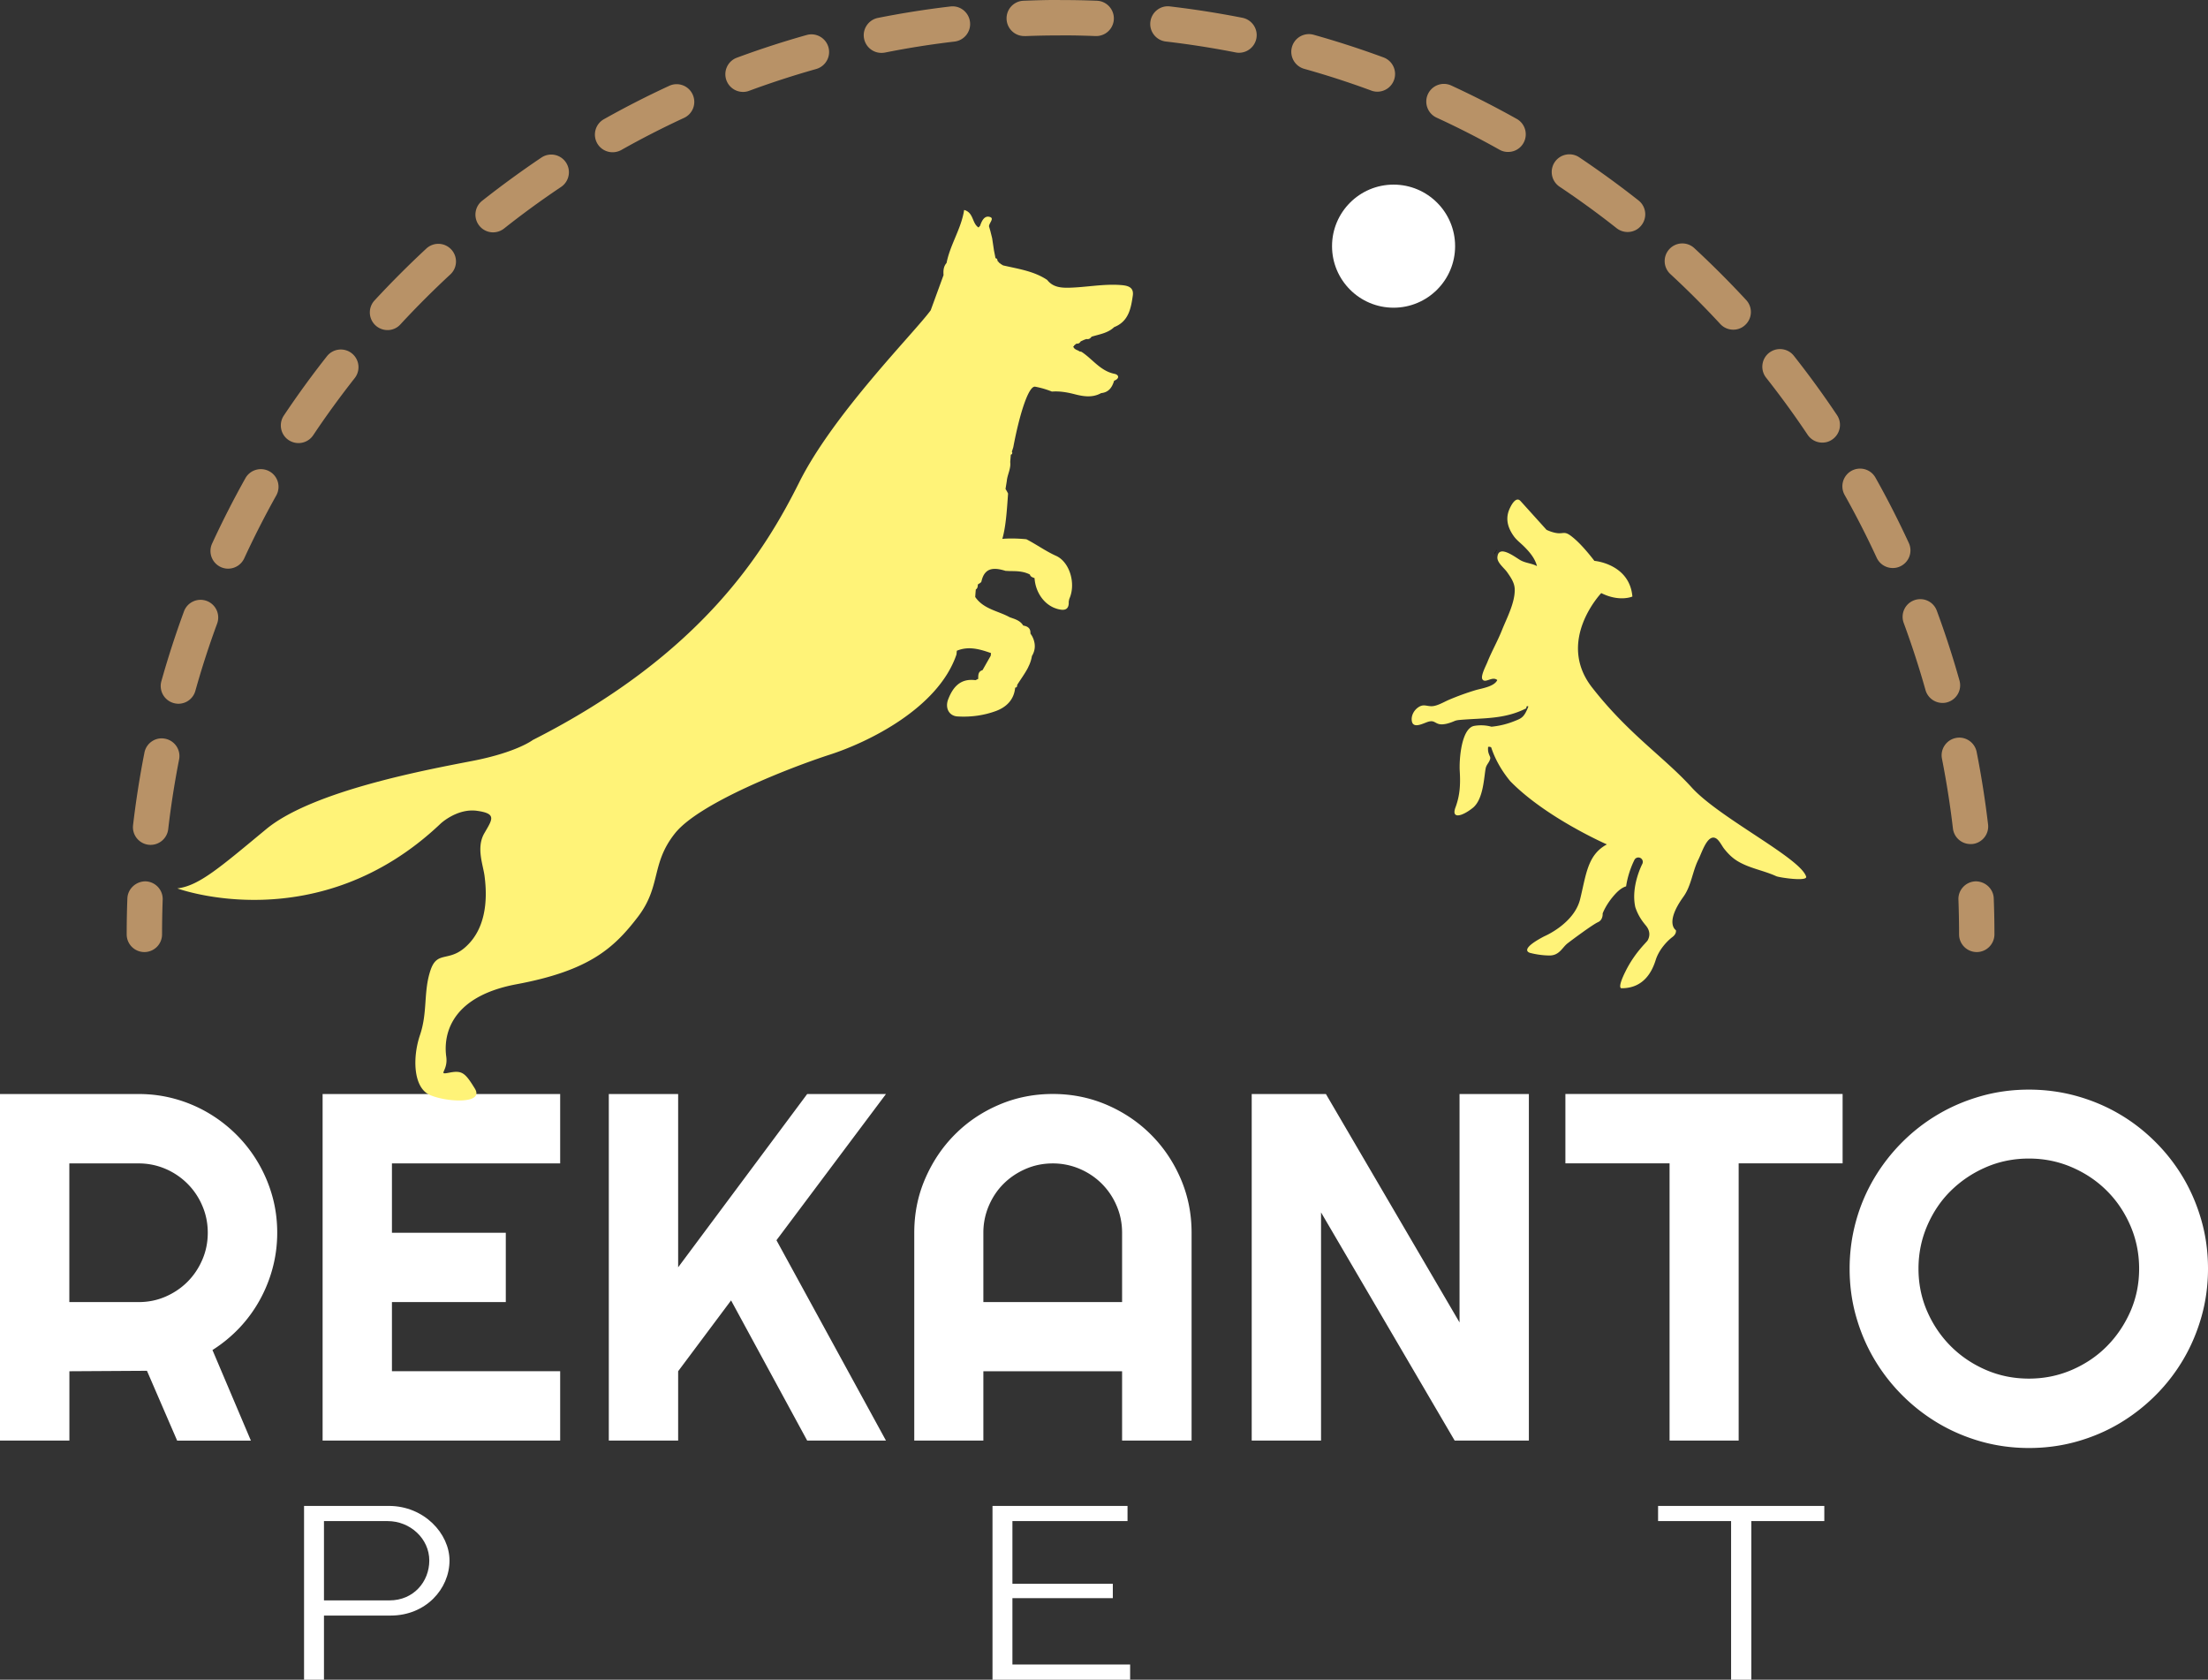
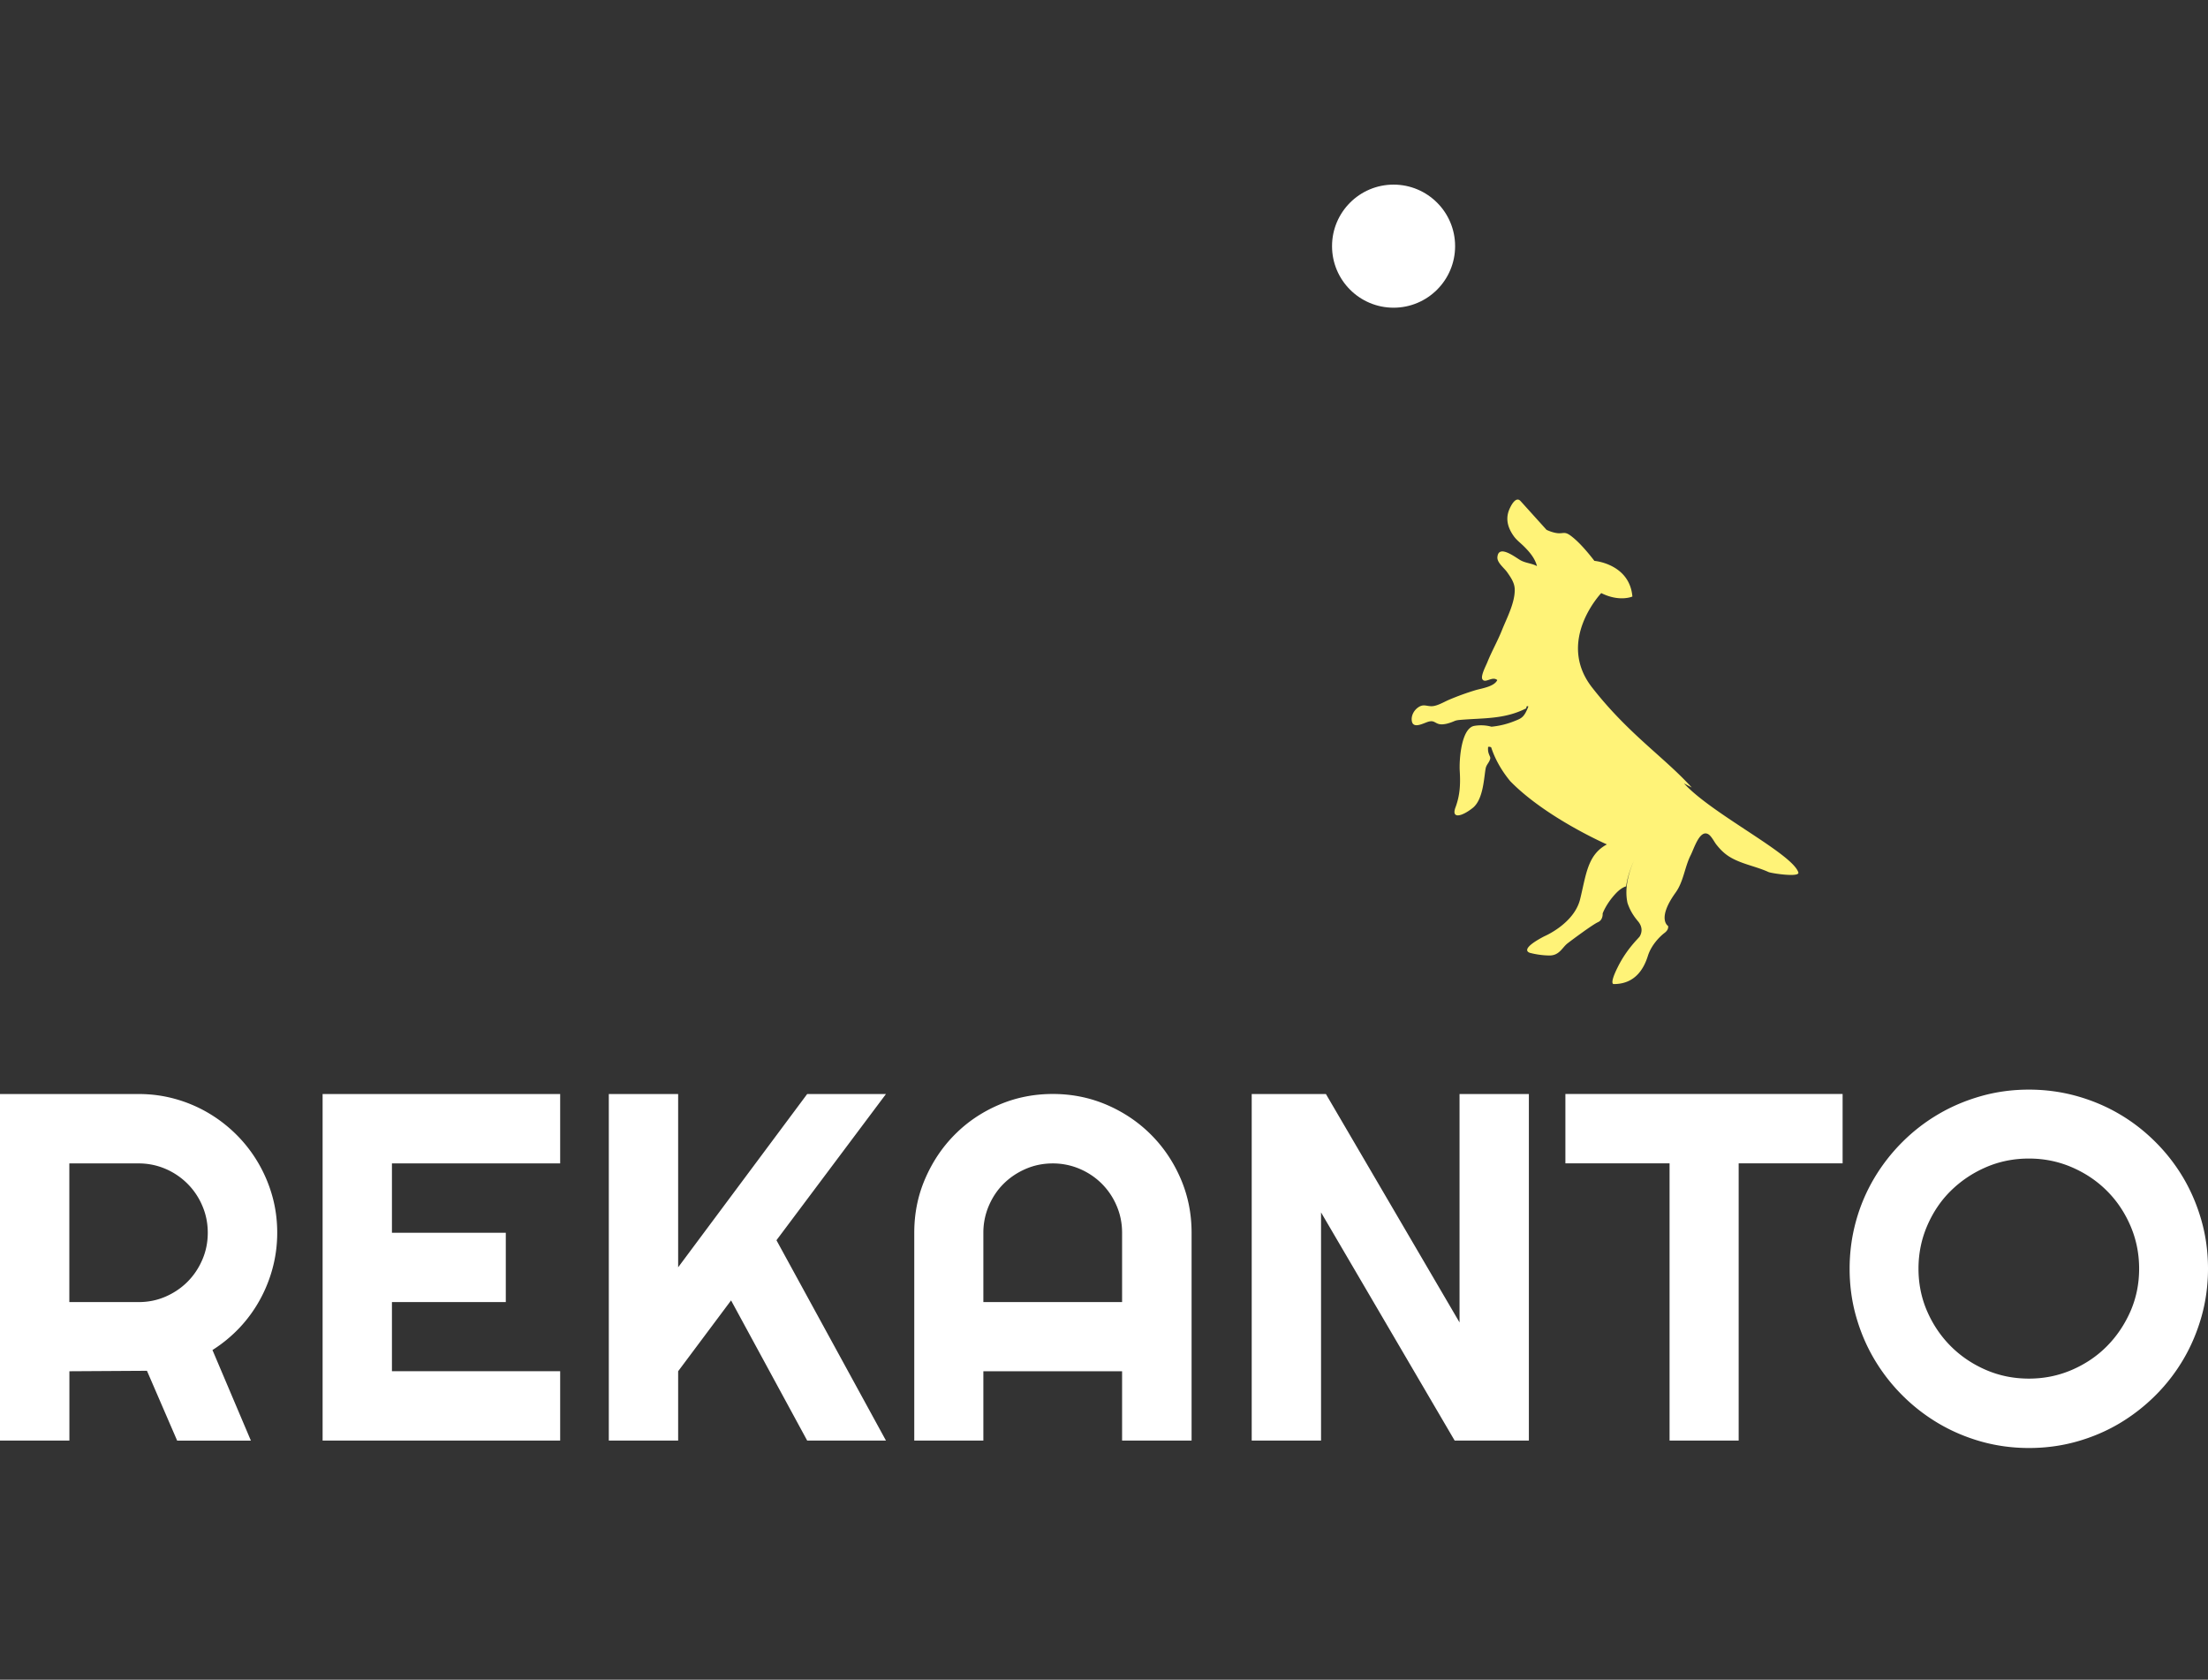
<svg xmlns="http://www.w3.org/2000/svg" width="610" height="464">
  <rect width="100%" height="100%" fill="#333333" stroke="none" />
  <g fill="none" fill-rule="nonzero">
    <g fill="#FFF">
-       <path d="M84 464v-48h23.435c9.725 0 16.748 7.644 16.748 15.08 0 7.836-6.543 15.207-16.268 15.207H89.503V464H84Zm5.503-21.904h18.092c6.702 0 11.005-5.203 11.005-11.017 0-6.022-5.263-10.888-11.485-10.888H89.503v21.905ZM312.22 459.809V464h-38.023v-48H311.5v4.191h-31.801v17.312h27.738v3.982h-27.738v18.324h32.521zM504 420.191h-20.171V464h-5.583v-43.809h-20.172V416H504v4.191z" />
-     </g>
+       </g>
    <g fill="#FFF">
      <path d="M19.155 397.95H0v-95.733h38.325c3.524 0 6.903.464 10.154 1.377a38.086 38.086 0 0 1 9.113 3.876 38.958 38.958 0 0 1 7.751 6.005 38.255 38.255 0 0 1 6.006 7.783 38.872 38.872 0 0 1 3.876 9.144c.913 3.251 1.361 6.63 1.361 10.153 0 3.3-.416 6.502-1.233 9.609a38.739 38.739 0 0 1-3.54 8.872 37.894 37.894 0 0 1-5.637 7.75 38.939 38.939 0 0 1-7.479 6.15l10.618 25.03H48.943L40.6 378.67l-21.428.128v19.153h-.016Zm0-76.58v38.322h19.154c2.627 0 5.093-.496 7.415-1.505 2.323-1.01 4.34-2.37 6.07-4.1 1.73-1.73 3.107-3.78 4.1-6.101 1.01-2.338 1.506-4.82 1.506-7.447 0-2.626-.497-5.108-1.506-7.446a19.12 19.12 0 0 0-4.1-6.102 19.339 19.339 0 0 0-6.07-4.1 18.656 18.656 0 0 0-7.415-1.505H19.155v-.016ZM154.758 397.95H89.126v-95.733h65.632v19.169h-46.477v19.153h31.455v19.153h-31.455v19.089h46.477zM187.35 397.95h-19.155v-95.733h19.155v47.867L223 302.217h21.766l-30.254 40.388 30.254 55.345H223l-21.028-38.722-14.622 19.569zM329.167 397.95h-19.17v-19.153h-38.325v19.153h-19.09v-57.41c0-5.302.992-10.266 3.01-14.926s4.725-8.712 8.184-12.187c3.443-3.475 7.495-6.213 12.156-8.215 4.644-2.002 9.625-3.01 14.926-3.01s10.266 1.008 14.927 3.01c4.644 2.002 8.712 4.74 12.188 8.215 3.475 3.475 6.214 7.543 8.216 12.187 2.002 4.644 3.01 9.624 3.01 14.925v57.411h-.032Zm-19.17-38.258V340.54c0-2.626-.497-5.108-1.506-7.446a19.12 19.12 0 0 0-4.1-6.102c-1.73-1.73-3.78-3.107-6.102-4.1a18.868 18.868 0 0 0-7.447-1.505c-2.626 0-5.109.497-7.447 1.505-2.338 1.01-4.372 2.37-6.118 4.1-1.746 1.73-3.107 3.78-4.1 6.102a18.807 18.807 0 0 0-1.505 7.446v19.153h38.325ZM422.378 397.95h-20.5l-36.916-63.032v63.032h-19.154v-95.733h20.499l36.916 63.096v-63.096h19.155zM480.338 397.95h-19.09v-76.58h-28.78v-19.169h76.586v19.169h-28.716zM610 350.468c0 4.532-.593 8.92-1.762 13.116-1.185 4.211-2.834 8.15-4.98 11.818a49.47 49.47 0 0 1-7.752 10.041 50.933 50.933 0 0 1-10.01 7.783c-3.651 2.162-7.591 3.827-11.82 5.012-4.227 1.185-8.616 1.762-13.148 1.762s-8.92-.593-13.117-1.762c-4.212-1.185-8.152-2.85-11.82-5.012a50.207 50.207 0 0 1-10.041-7.783 50.204 50.204 0 0 1-7.784-10.04c-2.162-3.668-3.827-7.608-5.012-11.82-1.186-4.211-1.762-8.583-1.762-13.115s.592-8.92 1.762-13.148a48.43 48.43 0 0 1 5.012-11.818 50.464 50.464 0 0 1 7.784-10.01 49.473 49.473 0 0 1 10.042-7.75c3.667-2.146 7.607-3.795 11.82-4.98 4.211-1.185 8.584-1.762 13.116-1.762s8.92.593 13.149 1.762c4.228 1.185 8.168 2.834 11.82 4.98 3.65 2.13 6.982 4.724 10.009 7.75a49.72 49.72 0 0 1 7.751 10.01c2.13 3.651 3.796 7.59 4.981 11.818S610 345.936 610 350.468Zm-19.026 0c0-4.18-.801-8.135-2.403-11.85-1.601-3.716-3.78-6.95-6.518-9.673-2.739-2.739-5.958-4.9-9.674-6.502-3.715-1.601-7.671-2.402-11.851-2.402-4.228 0-8.184.8-11.884 2.402-3.7 1.601-6.918 3.78-9.689 6.502-2.77 2.722-4.933 5.957-6.534 9.672-1.602 3.716-2.403 7.671-2.403 11.851 0 4.18.801 8.12 2.403 11.786 1.601 3.668 3.78 6.887 6.534 9.641 2.755 2.754 5.99 4.932 9.69 6.534 3.699 1.601 7.655 2.402 11.883 2.402 4.18 0 8.136-.8 11.851-2.402 3.716-1.602 6.951-3.78 9.674-6.534 2.739-2.754 4.9-5.973 6.518-9.64 1.602-3.668 2.403-7.591 2.403-11.787Z" />
    </g>
    <circle cx="385" cy="68" r="17" fill="#FFF" />
    <g fill="#B89267">
-       <path d="M39.885 263A4.885 4.885 0 0 1 35 258.113c0-3.317.064-6.666.192-9.95.112-2.692 2.45-4.743 5.062-4.695a4.895 4.895 0 0 1 4.692 5.063 271.693 271.693 0 0 0-.176 9.582A4.885 4.885 0 0 1 39.885 263ZM41.615 233.39c-.192 0-.384-.017-.577-.033-2.674-.32-4.596-2.74-4.276-5.416a261.695 261.695 0 0 1 3.14-20.029c.512-2.644 3.074-4.39 5.733-3.845 2.643.528 4.373 3.092 3.844 5.736a249.907 249.907 0 0 0-3.01 19.276 4.906 4.906 0 0 1-4.854 4.31Zm502.754-.225a4.878 4.878 0 0 1-4.837-4.31 252.017 252.017 0 0 0-3.027-19.26c-.529-2.644 1.201-5.208 3.844-5.737 2.627-.528 5.205 1.202 5.734 3.846a262.998 262.998 0 0 1 3.155 20.029c.32 2.676-1.602 5.095-4.276 5.416-.209.016-.4.016-.593.016Zm-495.082-38.76a4.85 4.85 0 0 1-1.33-.193 4.897 4.897 0 0 1-3.379-6.024 260.348 260.348 0 0 1 6.247-19.292 4.878 4.878 0 0 1 6.262-2.9 4.881 4.881 0 0 1 2.9 6.265 243.106 243.106 0 0 0-6.007 18.555 4.865 4.865 0 0 1-4.693 3.589Zm487.362-.225a4.887 4.887 0 0 1-4.693-3.557 250.148 250.148 0 0 0-6.022-18.539c-.93-2.531.352-5.335 2.883-6.265a4.857 4.857 0 0 1 6.262 2.885 255.1 255.1 0 0 1 6.263 19.275c.737 2.596-.785 5.288-3.38 6.025a4.556 4.556 0 0 1-1.313.176Zm-473.62-37.093a4.883 4.883 0 0 1-4.437-6.922 262.374 262.374 0 0 1 9.21-18.074 4.898 4.898 0 0 1 6.648-1.875c2.354 1.314 3.187 4.294 1.874 6.65a253.027 253.027 0 0 0-8.858 17.385 4.908 4.908 0 0 1-4.436 2.836Zm459.877-.177a4.88 4.88 0 0 1-4.436-2.836 248.815 248.815 0 0 0-8.858-17.353 4.892 4.892 0 0 1 1.874-6.65c2.37-1.313 5.334-.48 6.647 1.875 3.3 5.865 6.391 11.938 9.21 18.042a4.864 4.864 0 0 1-2.386 6.474 4.697 4.697 0 0 1-2.05.448ZM82.458 122.396a4.953 4.953 0 0 1-2.707-.817c-2.242-1.49-2.835-4.534-1.345-6.777A258.98 258.98 0 0 1 90.322 98.41a4.886 4.886 0 0 1 6.856-.817 4.89 4.89 0 0 1 .816 6.858c-4.004 5.095-7.88 10.399-11.468 15.782a4.888 4.888 0 0 1-4.068 2.163Zm421.004-.128a4.888 4.888 0 0 1-4.068-2.163 252.04 252.04 0 0 0-11.468-15.767c-1.666-2.115-1.314-5.191.8-6.858 2.115-1.666 5.19-1.313 6.856.802a260.383 260.383 0 0 1 11.916 16.375c1.506 2.244.897 5.272-1.345 6.778-.801.56-1.746.833-2.691.833ZM107.06 91.183a4.896 4.896 0 0 1-3.316-1.298 4.87 4.87 0 0 1-.272-6.89 268.649 268.649 0 0 1 14.32-14.34 4.865 4.865 0 0 1 6.887.272 4.87 4.87 0 0 1-.273 6.89 254.566 254.566 0 0 0-13.79 13.796 4.752 4.752 0 0 1-3.556 1.57Zm371.784-.112a4.871 4.871 0 0 1-3.588-1.57 248.913 248.913 0 0 0-13.79-13.796 4.87 4.87 0 0 1-.273-6.89 4.865 4.865 0 0 1 6.888-.272 263.11 263.11 0 0 1 14.335 14.34 4.87 4.87 0 0 1-.273 6.89 4.755 4.755 0 0 1-3.3 1.298ZM136.227 64.184a4.868 4.868 0 0 1-3.828-1.858c-1.666-2.116-1.314-5.192.8-6.858a270.229 270.229 0 0 1 16.37-11.938 4.875 4.875 0 0 1 6.775 1.33c1.506 2.244.897 5.272-1.33 6.778a245.864 245.864 0 0 0-15.76 11.489 4.904 4.904 0 0 1-3.027 1.057Zm313.434-.096a4.886 4.886 0 0 1-3.027-1.041 245.953 245.953 0 0 0-15.777-11.473 4.897 4.897 0 0 1-1.345-6.778 4.893 4.893 0 0 1 6.775-1.346c5.59 3.75 11.1 7.755 16.385 11.921a4.874 4.874 0 0 1 .801 6.858c-.945 1.234-2.37 1.86-3.812 1.86ZM169.238 42.056a4.883 4.883 0 0 1-4.261-2.483c-1.313-2.356-.48-5.336 1.874-6.65a254.66 254.66 0 0 1 18.035-9.213c2.435-1.138 5.35-.064 6.47 2.387a4.864 4.864 0 0 1-2.386 6.473 245.624 245.624 0 0 0-17.346 8.877 4.988 4.988 0 0 1-2.386.61Zm247.396-.08a4.79 4.79 0 0 1-2.386-.625 242.576 242.576 0 0 0-17.378-8.86 4.888 4.888 0 0 1-2.387-6.474c1.137-2.452 4.02-3.525 6.47-2.387a262.192 262.192 0 0 1 18.068 9.213c2.354 1.314 3.187 4.294 1.874 6.65-.897 1.602-2.547 2.483-4.26 2.483ZM205.276 25.392a4.89 4.89 0 0 1-4.581-3.189c-.93-2.531.352-5.335 2.883-6.265a252.353 252.353 0 0 1 19.268-6.265c2.595-.737 5.286.785 6.022 3.365.737 2.596-.784 5.288-3.38 6.025a247.307 247.307 0 0 0-18.53 6.025 4.724 4.724 0 0 1-1.682.304Zm175.256-.064c-.56 0-1.137-.096-1.681-.304a240.6 240.6 0 0 0-18.548-6.01 4.897 4.897 0 0 1-3.38-6.024 4.868 4.868 0 0 1 6.023-3.38 257.295 257.295 0 0 1 19.268 6.248 4.881 4.881 0 0 1 2.9 6.265 4.89 4.89 0 0 1-4.582 3.205Zm-137.024-10.72a4.88 4.88 0 0 1-4.79-3.925c-.528-2.644 1.202-5.208 3.829-5.736a252.625 252.625 0 0 1 20.02-3.157c2.676-.337 5.094 1.602 5.415 4.278.32 2.676-1.602 5.096-4.277 5.416a240.646 240.646 0 0 0-19.252 3.044c-.305.048-.625.08-.945.08Zm98.792-.032c-.32 0-.625-.032-.945-.096a250.847 250.847 0 0 0-19.268-3.012c-2.675-.32-4.597-2.74-4.277-5.416.32-2.676 2.739-4.615 5.414-4.278a262.645 262.645 0 0 1 20.021 3.14c2.643.53 4.373 3.093 3.844 5.737a4.896 4.896 0 0 1-4.789 3.925Zm-59.343-4.614a4.875 4.875 0 0 1-4.869-4.695 4.862 4.862 0 0 1 4.677-5.063C286.193.075 289.62-.036 293 .01c3.364 0 6.743.064 10.027.193 2.69.096 4.789 2.371 4.693 5.063a4.875 4.875 0 0 1-4.87 4.695h-.192c-3.22-.128-6.503-.209-9.818-.176-3.188 0-6.455.064-9.674.192-.08-.016-.145-.016-.209-.016ZM546.115 263a4.885 4.885 0 0 1-4.885-4.887c0-3.189-.064-6.41-.176-9.582-.113-2.692 2.002-4.951 4.692-5.063 2.643-.048 4.966 2.003 5.062 4.695.128 3.284.192 6.633.192 9.95-.016 2.692-2.194 4.887-4.885 4.887Z" />
-     </g>
-     <path fill="#000" d="M413.59 151.884c-.242.144-.306.288-.306.288-.016.049-.016.065-.016.113.064-.08.144-.16.225-.225l.096-.176Z" />
-     <path fill="#FFF378" d="M467.382 217.551c-7.64-8.425-17.513-14.78-27.548-27.65-10.035-12.87 2.541-26.062 2.541-26.062 5.098 2.536 8.604.947 8.604.947-.788-9.051-10.502-9.853-10.502-9.853s-2.862-3.82-5.42-6.034c-2.54-2.215-2.7-1.589-4.293-1.589-1.592 0-3.506-.947-3.506-.947s-7.14-7.911-7.172-7.943c-1.367-1.525-2.798 1.524-3.184 2.487-1.013 2.568-.29 4.975 1.303 7.205.788 1.108 1.945 1.942 2.91 2.921 1.512 1.509 2.975 3.258 3.506 5.36-1.383-.786-3.023-.802-4.487-1.589-1.383-.754-6.175-4.605-6.448-.866-.113 1.492 1.881 2.969 2.701 4.14.95 1.364 1.978 2.808 2.075 4.525.193 3.724-2.203 8.169-3.538 11.523-1.206 3.017-2.83 5.841-4.036 8.858-.338.85-1.898 3.771-1.351 4.654.772 1.284 2.717-.963 4.117.225-.853 1.845-4.375 2.294-6.08 2.808a72.397 72.397 0 0 0-7.252 2.632c-1.431.61-3.313 1.797-4.889 1.781-1.399-.016-2.203-.642-3.586.289-1.206.802-2.058 2.343-1.801 3.82.402 2.358 3.506.384 4.792.112 1.303-.273 1.512.337 2.59.674 1.27.385 3.151-.257 4.341-.77.418-.193.9-.273 1.367-.322 6.61-.593 12.4-.112 18.494-3.21.048-.16.08-.336.112-.513a.41.41 0 0 1 .499 0c-1.174 3.017-1.882 3.258-3.827 4.028a22.929 22.929 0 0 1-6.369 1.557c-1.48-.417-3.103-.497-4.695-.24-.386.063-.74.208-1.046.433-2.717 1.925-3.184 9.227-3.023 12.003.241 4.044 0 6.917-1.19 10.126-1.19 3.226 1.785 2.504 4.776.113 2.991-2.375 3.104-8.586 3.586-10.96.177-.9.82-1.461 1.11-2.215.322-.803.113-.787-.225-1.718-.257-.674-.274-1.203-.225-1.957.305-.097.579-.032.852.112 1.11 3.402 2.959 6.547 5.259 9.34 9.825 10.094 26.71 17.476 26.71 17.476-5.37 2.856-5.724 8.345-7.397 15.133-1.672 6.788-9.906 10.254-9.906 10.254-7.767 4.06-3.618 4.654-3.618 4.654s2.396.642 5.098.642c2.701 0 3.505-2.23 4.937-3.338 1.431-1.107 7.011-5.248 8.442-5.873 1.432-.642 1.27-2.391 1.27-2.391s.95-2.697 3.667-5.57c1.142-1.203 2.091-1.716 2.815-1.925.595-4.044 2.219-7.141 2.332-7.366a1.223 1.223 0 0 1 2.154 1.156c-.032.064-3.232 6.162-1.945 11.955.788 2.375 1.945 3.916 2.91 5.071 1.592 1.91.82 3.547.483 4.14-.338.562-3.506 3.339-6.047 8.426-2.557 5.087-1.11 4.766-1.11 4.766 6.208 0 8.443-4.766 9.392-7.783.949-3.017 3.345-5.408 4.615-6.355 1.27-.947.965-1.91.965-1.91s-3.184-1.91 2.075-9.211c2.22-3.081 2.492-7.03 4.181-10.367.917-1.813 2.444-6.965 4.744-5.825.949.465 1.72 2.15 2.364 2.952 1.061 1.332 2.171 2.456 3.634 3.354 3.297 2.022 7.27 2.6 10.759 4.205.74.337 8.684 1.557 8.234.096-1.673-5.215-23.962-16.176-31.6-24.601Z" />
-     <path fill="#000" d="M413.251 152.285a1.91 1.91 0 0 0-.402.85l.354-.61c.032-.096.032-.16.048-.24Z" />
-     <path fill="#FFF378" d="M131.849 223.99c-5.516-.8-10.102 3.51-10.102 3.51C87.82 259.735 49 245.42 49 245.42c5.98-.737 11.657-5.706 24.532-16.364 12.86-10.66 44.816-16.494 57.034-18.866 12.218-2.372 16.628-5.77 16.628-5.77 46.836-23.738 64.137-52.237 73.63-71.23 9.507-18.994 31.891-41.386 36.3-47.477L260.669 76c-.08-1.202-.032-2.372.834-3.35.994-5.097 4.073-9.473 4.858-14.65 2.662.705 2.15 3.703 3.977 4.84l.433-.48c.465-1.379 1.219-2.966 2.806-2.389 1.106.401-.305 1.635-.353 2.533.128.449.257.882.385 1.33.16.658.337 1.33.497 2.004.16 1.122.337 2.228.497 3.35.144.705.289 1.41.417 2.116l.016.016c.369.08.561.288.497.689l.16.08-.032.192c.24.032.385.177.417.417l.193-.016.08.16c.256.16.513.305.753.465 4.185.978 8.515 1.555 12.203 4.023 1.555 1.988 3.72 2.196 6.028 2.148 4.714-.112 9.364-1.074 14.095-.753 1.876.128 3.896.417 3.527 2.949-.513 3.542-1.17 7.133-5.147 8.687-1.748 1.683-4.089 1.972-6.285 2.661l.016.016c-.337.497-.786.737-1.395.61l-.064.015-.53.193c-.336.144-.657.304-.994.448-.256.433-.593.69-1.122.61l-.193.112c-.176.144-.352.304-.529.448l-.032.177h-.176c.128.625.61.85 1.09 1.074.048.016.112.048.16.064.177.08.337.176.482.288.208.048.465.048.625.16 3.014 1.988 5.13 5.226 9.027 6.027 1.299.273 1.443 1.33-.096 1.908-.545 1.827-1.491 3.221-3.576 3.414-2.42 1.362-4.954.93-7.423.288-2.117-.545-4.201-.865-6.19-.705a23.954 23.954 0 0 0-4.618-1.346c-1.78-.337-4.28 7.325-6.044 16.701-.129.433-.273.866-.401 1.283.048.048.08.096.096.144.016.032.016.048.032.08-.032.128-.048.24-.064.369a.813.813 0 0 1-.353.192c-.048.69-.112 1.378-.16 2.052a4.71 4.71 0 0 1-.032 1.346c-.193 1.314-.802 2.548-.914 3.895-.113.737-.24 1.458-.353 2.196.273.417.497.833.705 1.25-.336 4.76-.609 9.136-1.587 12.534 0 0 2.533-.304 6.638.096 2.806 1.443 5.388 3.334 8.274 4.617 3.704 1.715 5.5 7.693 3.576 11.893-.049.24-.097.497-.145.737.048.882-.128 1.443-.449 1.795-.32.353-.785.465-1.347.449-.368-.016-.785-.096-1.234-.208a9.45 9.45 0 0 1-1.283-.465 8.205 8.205 0 0 1-2.229-1.555c-1.651-1.619-2.726-3.927-2.902-6.524-.513-.208-1.122-.336-1.283-.993a7.606 7.606 0 0 0-1.972-.69c-1.122-.24-2.277-.256-3.447-.256-.433-.016-.866-.048-1.299-.064-1.155-.353-2.245-.593-3.207-.545-.978.048-1.812.369-2.47 1.186-.432.529-.769 1.282-.993 2.292-.08.337-.642.561-.994.834-.016.529-.049 1.057-.562 1.378-.064.69-.112 1.378-.16 2.068 1.876 2.757 4.89 3.558 7.696 4.728a20.41 20.41 0 0 1 1.893.898c.176.064.352.112.513.176 1.218.417 2.405.866 3.142 2.068l.08.032.433.096c.962.272 1.556.865 1.492 2.052-.016 0-.016-.017-.032-.017.176.273.336.53.513.802l.016.048c.24.449.417.914.529 1.362.304 1.138.24 2.26-.257 3.382a4.525 4.525 0 0 1-.352.674 10.033 10.033 0 0 1-.626 2.212c-.08.208-.176.4-.272.593l-.193.432c-.513.994-1.138 1.94-1.764 2.885-.416.626-.833 1.25-1.234 1.892.048.417-.096.673-.53.737l-.015.016c-.321 3.334-2.422 5.354-5.292 6.428-3.399 1.25-7.007 1.73-10.646 1.506-2.341-.144-3.48-2.34-2.566-4.728 1.33-3.43 3.4-5.834 7.536-5.29.257-.112.513-.24.754-.352.016-.24 0-.497.016-.737.048-.738.224-1.395 1.186-1.683.754-1.33 1.508-2.661 2.261-3.976.032-.24.048-.496.08-.737-2.116-.737-4.249-1.41-6.43-1.314a8.693 8.693 0 0 0-3.014.673l-.096 1.026c-5.05 14.874-24.452 24.267-34.97 27.665-10.52 3.398-35.966 13.223-42.764 21.702-6.783 8.48-3.736 14.586-10.326 23.178-6.59 8.59-13.42 14.81-33.448 18.544-20.026 3.735-20.026 15.949-19.45 20.004.578 4.055-2.613 5.097.867 4.424 3.495-.673 4.329 0 7.039 4.408 2.71 4.407-8.146 3.734-12.555 1.699-4.41-2.036-4.746-10.178-2.598-16.526 2.149-6.347.898-11.973 2.902-17.887 1.989-5.915 5.468-1.54 10.904-7.646 5.435-6.107 4.41-15.259 4.024-18.353-.4-3.093-2.325-7.773-.128-11.716 2.245-3.911 3.624-5.514-1.892-6.3Z" />
+       </g>
+     <path fill="#FFF378" d="M467.382 217.551c-7.64-8.425-17.513-14.78-27.548-27.65-10.035-12.87 2.541-26.062 2.541-26.062 5.098 2.536 8.604.947 8.604.947-.788-9.051-10.502-9.853-10.502-9.853s-2.862-3.82-5.42-6.034c-2.54-2.215-2.7-1.589-4.293-1.589-1.592 0-3.506-.947-3.506-.947s-7.14-7.911-7.172-7.943c-1.367-1.525-2.798 1.524-3.184 2.487-1.013 2.568-.29 4.975 1.303 7.205.788 1.108 1.945 1.942 2.91 2.921 1.512 1.509 2.975 3.258 3.506 5.36-1.383-.786-3.023-.802-4.487-1.589-1.383-.754-6.175-4.605-6.448-.866-.113 1.492 1.881 2.969 2.701 4.14.95 1.364 1.978 2.808 2.075 4.525.193 3.724-2.203 8.169-3.538 11.523-1.206 3.017-2.83 5.841-4.036 8.858-.338.85-1.898 3.771-1.351 4.654.772 1.284 2.717-.963 4.117.225-.853 1.845-4.375 2.294-6.08 2.808a72.397 72.397 0 0 0-7.252 2.632c-1.431.61-3.313 1.797-4.889 1.781-1.399-.016-2.203-.642-3.586.289-1.206.802-2.058 2.343-1.801 3.82.402 2.358 3.506.384 4.792.112 1.303-.273 1.512.337 2.59.674 1.27.385 3.151-.257 4.341-.77.418-.193.9-.273 1.367-.322 6.61-.593 12.4-.112 18.494-3.21.048-.16.08-.336.112-.513a.41.41 0 0 1 .499 0c-1.174 3.017-1.882 3.258-3.827 4.028a22.929 22.929 0 0 1-6.369 1.557c-1.48-.417-3.103-.497-4.695-.24-.386.063-.74.208-1.046.433-2.717 1.925-3.184 9.227-3.023 12.003.241 4.044 0 6.917-1.19 10.126-1.19 3.226 1.785 2.504 4.776.113 2.991-2.375 3.104-8.586 3.586-10.96.177-.9.82-1.461 1.11-2.215.322-.803.113-.787-.225-1.718-.257-.674-.274-1.203-.225-1.957.305-.097.579-.032.852.112 1.11 3.402 2.959 6.547 5.259 9.34 9.825 10.094 26.71 17.476 26.71 17.476-5.37 2.856-5.724 8.345-7.397 15.133-1.672 6.788-9.906 10.254-9.906 10.254-7.767 4.06-3.618 4.654-3.618 4.654s2.396.642 5.098.642c2.701 0 3.505-2.23 4.937-3.338 1.431-1.107 7.011-5.248 8.442-5.873 1.432-.642 1.27-2.391 1.27-2.391s.95-2.697 3.667-5.57c1.142-1.203 2.091-1.716 2.815-1.925.595-4.044 2.219-7.141 2.332-7.366c-.032.064-3.232 6.162-1.945 11.955.788 2.375 1.945 3.916 2.91 5.071 1.592 1.91.82 3.547.483 4.14-.338.562-3.506 3.339-6.047 8.426-2.557 5.087-1.11 4.766-1.11 4.766 6.208 0 8.443-4.766 9.392-7.783.949-3.017 3.345-5.408 4.615-6.355 1.27-.947.965-1.91.965-1.91s-3.184-1.91 2.075-9.211c2.22-3.081 2.492-7.03 4.181-10.367.917-1.813 2.444-6.965 4.744-5.825.949.465 1.72 2.15 2.364 2.952 1.061 1.332 2.171 2.456 3.634 3.354 3.297 2.022 7.27 2.6 10.759 4.205.74.337 8.684 1.557 8.234.096-1.673-5.215-23.962-16.176-31.6-24.601Z" />
  </g>
</svg>